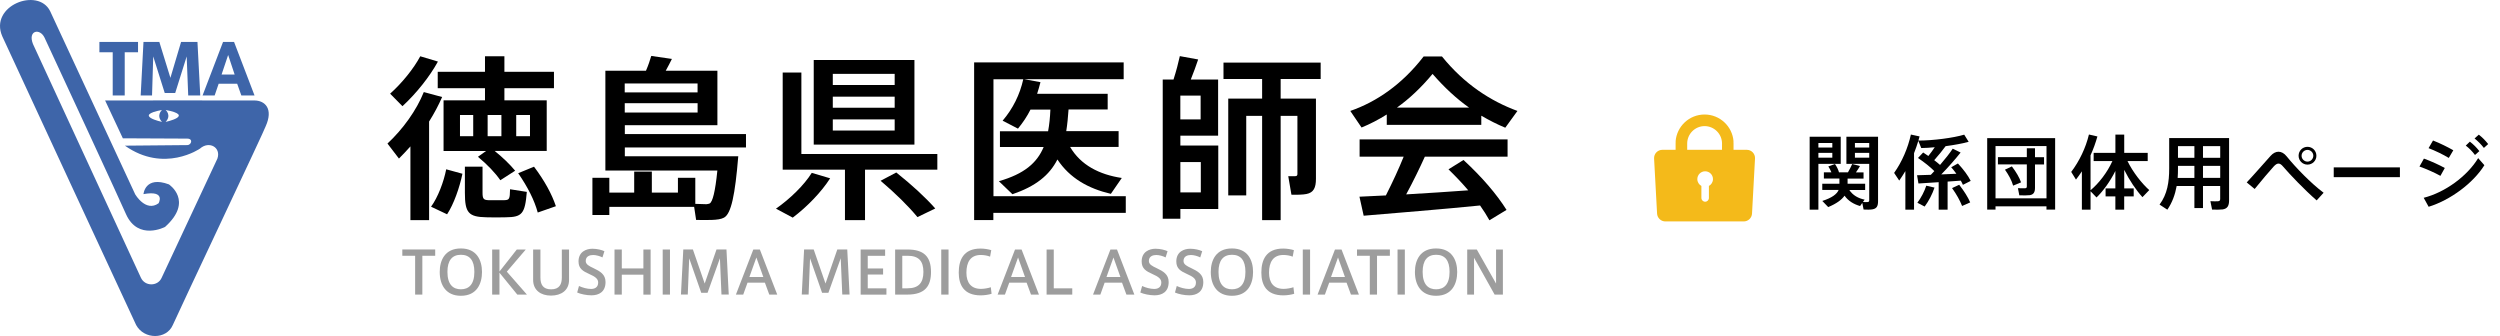
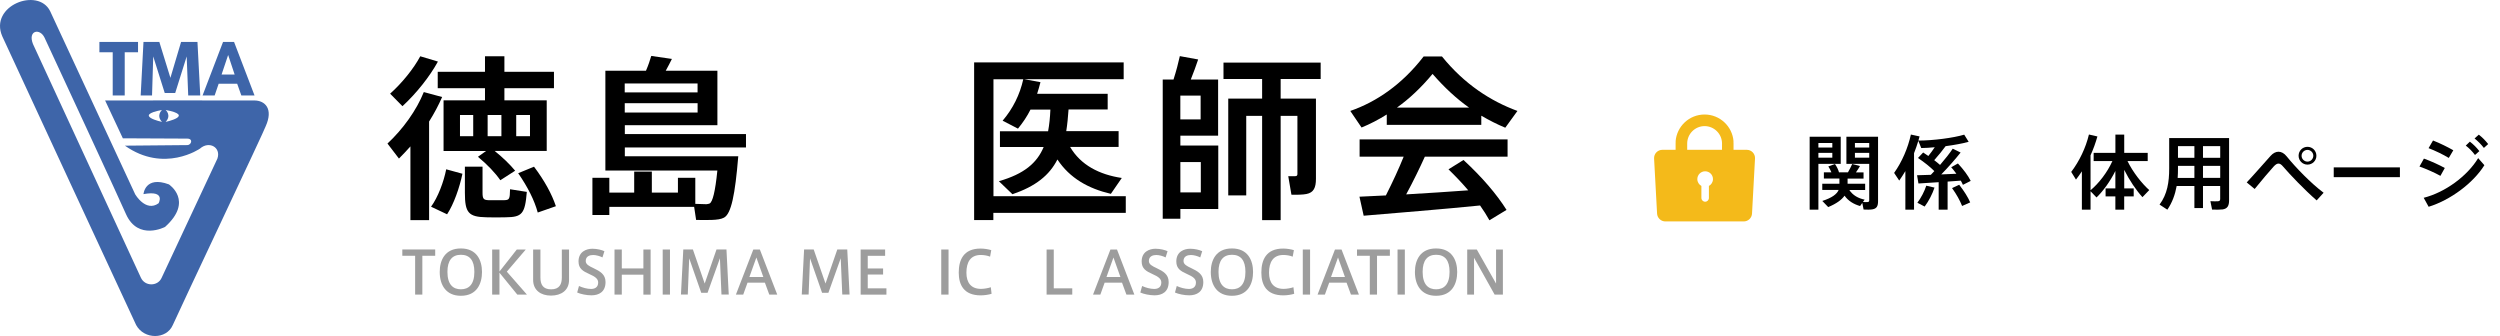
<svg xmlns="http://www.w3.org/2000/svg" version="1.1" x="0px" y="0px" viewBox="0 0 6516.6 875.9" style="enable-background:new 0 0 6516.6 875.9;" xml:space="preserve">
  <style type="text/css">
	.st0{fill:#3E65A9;}
	.st1{fill:#9D9D9D;}
	.st2{fill:#F4BA1A;}
</style>
  <g id="レイヤー_1">
</g>
  <g id="レイヤー_2">
    <g>
      <path class="st0" d="M663,261.9c-21.6-0.4-389,0-389,0l46.2,98.6l167.1,0.8c17.3-0.4,11.6,16.9,0.8,16.9    c-7.3,0-162.5,1.5-162.5,1.5c102.4,72.4,195.6,7.7,195.6,7.7c23.9-21.2,55.8-3.1,45.4,26.2c-5,10.4-145.6,311.2-145.6,311.2    c-10.4,22-43.1,22-53.7-0.8c-4.8-10.8-281.4-609.3-281.4-609.3c-13.9-35.4,17.7-42,30-16.9c7.7,15.8,209.9,452.6,212.6,460.6    c31.6,70.1,101.7,33.1,101.7,33.1c75.5-67.8,10-110.9,10-110.9c-62.4-23.1-66.2,25.4-66.2,25.4c59.3-10.8,39.3,23.9,39.3,23.9    c-33.1,23.9-60.8-23.1-60.8-23.1L130.8,29.3C99.6-34.6-29,14.7,6,94.8c8.5,19.3,348.9,752.5,348.9,752.5c20.8,38.1,79,38.1,95.5,0    c12.3-28.5,243.8-517.7,241.9-517.6C713.4,283.2,690.5,261.9,663,261.9z M422.3,317.8c0,0-77.4-16.6,0-31.2    C422.3,286.6,406.2,300.4,422.3,317.8z M431.7,317.8c16.2-17.3,0-31.2,0-31.2C509.1,301.2,431.7,317.8,431.7,317.8z" />
    </g>
    <g>
      <path class="st0" d="M293.8,248.9V136.2h-34.7v-26.9h100.7v26.9h-34.7v112.7H293.8z" />
      <path class="st0" d="M456.7,242.4h-27.3l-30-95.3l-3.1,101.8h-29.6l7.3-139.6h41.3l28.9,93.6l27.8-93.6h42.7l7.3,139.6h-31.4    l-4-101.8L456.7,242.4z" />
      <path class="st0" d="M581.4,109.3h28.7l53.4,139.6h-34.4l-10.9-30.7H570l-10.5,30.7H528L581.4,109.3z M611.6,194.2l-16.9-50.9    l-17.1,50.9H611.6z" />
    </g>
    <g>
      <path d="M1118.5,573.8h-48.7V381.6c-9.7,11-19.8,21.6-29.9,31.7l-29.9-39.1c40.5-37.7,75.8-86.9,94.7-134.2l47.8,12.9    c-9.2,21.1-20.7,42.8-34,63.9V573.8z M1141.5,160.5c-21.1,38.6-55.6,82.3-92.4,116.3l-32.2-32.6c30.8-27.6,61.1-64.8,78.6-97.5    L1141.5,160.5z M1205.4,452.9c-7.4,35.9-22.5,79.1-40,105.7l-41.8-19.8c17.9-24.4,33.1-64.8,39.5-97.5L1205.4,452.9z M1267,393.6    h-110.8V261.6h108v-31.7h-123.2v-42.8h123.2v-40.5h50.6v40.5H1444v42.8h-129.2v31.7h110.3v131.9h-135.6    c22.1,17.9,39.5,34.9,53.3,51.5l-38.6,24.8c-13.8-19.8-33.6-40.5-58.4-61.1L1267,393.6z M1199,355h34.5v-55.2H1199V355z     M1257.8,434.5v68c0,15.6,2.8,18.8,15.2,19.3c11,0,30.3,0,41.8,0c12.9-0.5,14.3-2.8,14.7-28.5l43.7,6.9    c-4.6,57.9-12.9,65.7-54.7,66.2c-14.7,0.5-37.2,0.5-50.6,0c-46.9-0.9-56.1-12-56.1-63.9v-68H1257.8z M1307,355v-55.2h-35.9V355    H1307z M1381.5,355v-55.2h-35.9V355H1381.5z M1392,434.5c27.6,36.8,46.4,71.3,57,103l-47.3,16.5c-8.7-32.2-26.2-66.7-51-102.5    L1392,434.5z" />
      <path d="M1812.4,463.4v68c9.7,0.5,22.5,0.9,29,0.9c3.2-0.5,6.4-0.9,8.3-1.8c7.8-4.1,14.7-30.8,20.2-86h-291.9v-20.2v-17V184.4h23    h27.6h55.2c6-13.8,10.6-27.6,13.8-38.6l53.8,7.8c-4.6,9.2-10.1,20.2-16.1,30.8h134.7v142h-241.3v23h315.8v34.9h-315.8v23H1873h28    h23.4c-8.3,100.7-18.4,149.9-37.2,160c-7.4,4.1-18.4,5.5-32.2,6c-8.7,0.5-29.4,0-40.5,0l-5.1-34h-221.1v21.1h-44.1v-97h44.1v38.6    h64.8v-54.7h46v54.7h68v-38.6H1812.4z M1818.3,240.9v-23.4h-189.9v23.4H1818.3z M1628.5,269v24.4h189.9V269H1628.5z" />
-       <path d="M2163.9,464.8c-23,35.9-59.3,73.5-97.5,102.5l-43.7-23.4c36.8-25.7,73.1-61.1,93.3-93.3L2163.9,464.8z M2254.9,573.8    h-52.4V442.3h-162.3V189h48.7v212.4h354.4v40.9h-188.5V573.8z M2383.6,156.4V377h-262.5V156.4H2383.6z M2170.8,221.6h161.3v-29    h-161.3V221.6z M2170.8,280.9h161.3v-29h-161.3V280.9z M2170.8,340.2h161.3v-29h-161.3V340.2z M2336.3,449.6    c41.4,33.1,74.5,63.4,101.6,93.8l-46.4,22.5c-24.4-29.4-56.5-61.1-96.1-94.7L2336.3,449.6z" />
      <path d="M2934.5,511.2v43.7h-345.2v18.8h-50.1v-411h389.8v43.7h-259.7l42.8,7.8c-2.8,10.6-5.5,20.7-8.7,30.3h183.9v40.9h-102    c-1.4,20.2-3.2,39.1-6,56.5h136.5V383h-126.4c27.6,47.3,76.3,72.2,134.7,80.9l-28.5,41.4c-58.8-13.8-107.1-40.9-139.3-89.6    c-20.7,40.9-56.5,69.9-117.2,90.6l-35.4-34c65.7-18.8,99.3-47.3,116.8-89.2h-114v-40.9h125.5c3.2-17,5.1-35.9,6-56.5h-51.9    c-8.7,17.5-19.8,34-32.6,49.6l-40-20.7c26.7-31.3,45-68,53.8-108h-77.7v304.8H2934.5z" />
      <path d="M3175.6,379.3v165.5h-98.8v25.3h-46V207.4h26.7h1.4c6.9-21.6,12.9-44.1,16.5-61.1l47.8,8.7c-5.1,15.6-12,34-19.3,52.4    h71.3v146.2h-98.4v25.7H3175.6z M3129.6,311.3v-62.1h-52.9v62.1H3129.6z M3130.1,501.6v-79.1h-53.3v79.1H3130.1z M3406.8,257h23.4    v209.2c0,23-6,35.9-24.8,39.5c-8.3,1.8-25.7,2.3-39.1,1.8l-8.3-48.3c6.4,0,15.2,0.5,18.4,0c4.1,0,5.5-2.3,5.5-5.5V302.1h-43.7    v271.7h-48.3V302.1h-41.4v207.3h-46.9V257h88.3v-51h-100.7v-42.8h253.3V206h-104.3v51h43.7H3406.8z" />
      <path d="M3861.2,325.5h-246.4v-27.1c-21.1,13.3-43.2,24.8-65.7,34l-29.4-43.2c69-23.9,135.6-69.9,191.2-142h47.8    c58.4,72.2,126.9,116.3,196.7,142l-31.7,43.7c-21.1-8.7-41.8-19.3-62.5-31.3V325.5z M3612.5,509.4c17.5-34.5,34.5-71.3,46.4-101.1    H3544v-45h385.7v45h-215.6c-13.3,29.4-30.3,64.4-48.7,98.4c54.2-3.2,112.6-6.9,161.8-10.6c-15.2-17.9-32.6-36.3-51.5-54.7    l39.1-24.4c49.2,45.5,86.4,89.2,112.2,130.1l-44.6,27.1c-6.9-12.4-15.2-25.7-24.4-38.6c-91,9.2-226.2,20.2-303.4,26.7l-11-49.6    C3562.8,511.7,3586.3,510.8,3612.5,509.4z M3829.4,280.5c-32.6-23-63.9-51.9-95.2-87.8c-29.9,35.9-60.7,64.8-92.9,87.8H3829.4z" />
    </g>
    <g>
      <path class="st1" d="M1082.1,767.9V666.7h-33.4v-16.4h85.7v16.4h-33.5v101.2H1082.1z" />
      <path class="st1" d="M1146.2,708.8c0-30.2,13.5-61.2,55.1-61.2s55.1,31.1,55.1,61.4c0,29.5-12.7,62-55.1,62    c-38.4,0-55.1-27.7-55.1-62V708.8z M1166.3,708.8c0,33.4,15.2,45.3,35.1,45.3c20.5,0,35.1-12.6,35.1-45.5    c0-30-12.2-44.5-35.1-44.5c-22.7,0-35.1,14.7-35.1,44.5V708.8z" />
      <path class="st1" d="M1373.5,767.9h-25.1l-46.5-57.1v57.1h-19V650.4h19v57.4l45.2-57.4h23.4l-49.4,57.7L1373.5,767.9z" />
      <path class="st1" d="M1436.1,770.5c-26.2,0-46.4-13.9-46.4-40.7v-79.4h19v72.9c0,17.6,6.1,30.9,27.9,30.9    c21.6,0,27.9-13.3,27.9-30.9v-72.9h18.8v79.4c0,26.8-20.1,40.7-47,40.7H1436.1z" />
      <path class="st1" d="M1570.4,671c-6.6-3.4-16.5-6.3-24.2-6.3c-8.4,0-19.4,2.9-19.4,15.6c0,8.9,8.6,13.2,19.9,18.5    c17.3,8.3,31.7,16.1,31.7,36.4c0,25.9-17.5,34.6-36.7,34.6c-12.7,0-28.3-3.2-37.2-7.3l4.7-17c9,4.3,21.6,7.7,31.5,7.7    c8.9,0,18.5-3.7,18.5-16.8c0-9.5-7.5-15.2-23-22c-16.7-7.5-28.2-14.1-28.2-32.9c0-25.7,20.7-33.1,36.1-33.1    c12.7,0,24.6,3.2,31.4,6.4L1570.4,671z" />
      <path class="st1" d="M1620.8,767.9h-19V650.4h19v49.3h56.3v-49.3h18.8v117.6h-18.8V716h-56.3V767.9z" />
      <path class="st1" d="M1746.4,767.9h-19V650.4h19V767.9z" />
      <path class="st1" d="M1844.3,763.3h-16.4l-31.4-89.9l-3.7,94.4H1775l6.1-117.6h25l30.8,88.9l30.8-88.9h25.9l6,117.6h-19l-4-94.6    L1844.3,763.3z" />
      <path class="st1" d="M1963.6,650.4h17.1l45.3,117.6h-20.7l-11.5-31.2h-45.3l-11.2,31.2h-19.1L1963.6,650.4z M1989.7,722    l-18.1-50.8l-18.2,50.8H1989.7z" />
      <path class="st1" d="M2159.3,763.3h-16.4l-31.4-89.9l-3.7,94.4h-17.9l6.1-117.6h25l30.8,88.9l30.8-88.9h25.9l6,117.6h-19l-4-94.6    L2159.3,763.3z" />
      <path class="st1" d="M2261.9,699.8h40v15.8h-40v36h48.7v16.4h-67.2V650.4h63.8v16.4h-45.3V699.8z" />
-       <path class="st1" d="M2365.9,650.4c41.2,0,60.9,17.5,60.9,58.6c0,35.8-14.7,58.9-61.8,58.9h-31.7V650.4H2365.9z M2407,708.8    c0-28.2-12.1-42.1-41.3-42.1h-13.8v84.8h13.8c28.3,0,41.3-13.9,41.3-42.6V708.8z" />
      <path class="st1" d="M2472.5,767.9h-19V650.4h19V767.9z" />
      <path class="st1" d="M2499.1,710.5c0-32.1,11.8-62.6,56.9-62.6c10.1,0,20.8,2,27.9,4.1l-3.1,17c-7-2.8-15.9-4.4-24.2-4.4    c-26.9,0-37.5,18.8-37.5,46.2c0,26,12.1,42.2,38,42.2c8.1,0,19.3-2,25.6-4.3l2,17.1c-6.4,2.1-17.9,4.1-28.3,4.1    c-44.5,0-57.3-27.9-57.3-59.4V710.5z" />
-       <path class="st1" d="M2645.8,650.4h17.1l45.3,117.6h-20.7l-11.5-31.2h-45.3l-11.2,31.2h-19.1L2645.8,650.4z M2671.8,722    l-18.1-50.8l-18.2,50.8H2671.8z" />
      <path class="st1" d="M2746.8,751.5h48.2v16.4h-66.9V650.4h18.7V751.5z" />
      <path class="st1" d="M2894.5,650.4h17.1l45.3,117.6h-20.7l-11.5-31.2h-45.3l-11.2,31.2h-19.1L2894.5,650.4z M2920.5,722    l-18.1-50.8l-18.2,50.8H2920.5z" />
      <path class="st1" d="M3038.3,671c-6.6-3.4-16.5-6.3-24.2-6.3c-8.4,0-19.4,2.9-19.4,15.6c0,8.9,8.6,13.2,19.9,18.5    c17.3,8.3,31.7,16.1,31.7,36.4c0,25.9-17.5,34.6-36.7,34.6c-12.7,0-28.3-3.2-37.2-7.3l4.7-17c9,4.3,21.6,7.7,31.5,7.7    c8.9,0,18.5-3.7,18.5-16.8c0-9.5-7.5-15.2-23-22c-16.7-7.5-28.2-14.1-28.2-32.9c0-25.7,20.7-33.1,36.1-33.1    c12.7,0,24.6,3.2,31.4,6.4L3038.3,671z" />
      <path class="st1" d="M3128.6,671c-6.6-3.4-16.5-6.3-24.2-6.3c-8.4,0-19.4,2.9-19.4,15.6c0,8.9,8.6,13.2,19.9,18.5    c17.3,8.3,31.7,16.1,31.7,36.4c0,25.9-17.5,34.6-36.7,34.6c-12.7,0-28.3-3.2-37.2-7.3l4.7-17c9,4.3,21.6,7.7,31.5,7.7    c8.9,0,18.5-3.7,18.5-16.8c0-9.5-7.5-15.2-23-22c-16.7-7.5-28.2-14.1-28.2-32.9c0-25.7,20.7-33.1,36.1-33.1    c12.7,0,24.6,3.2,31.4,6.4L3128.6,671z" />
      <path class="st1" d="M3156.1,708.8c0-30.2,13.5-61.2,55.1-61.2s55.1,31.1,55.1,61.4c0,29.5-12.7,62-55.1,62    c-38.4,0-55.1-27.7-55.1-62V708.8z M3176.2,708.8c0,33.4,15.2,45.3,35.1,45.3c20.5,0,35.1-12.6,35.1-45.5    c0-30-12.2-44.5-35.1-44.5c-22.7,0-35.1,14.7-35.1,44.5V708.8z" />
      <path class="st1" d="M3287.9,710.5c0-32.1,11.8-62.6,56.9-62.6c10.1,0,20.8,2,27.9,4.1l-3.1,17c-7-2.8-15.9-4.4-24.2-4.4    c-26.9,0-37.5,18.8-37.5,46.2c0,26,12.1,42.2,38,42.2c8.1,0,19.3-2,25.6-4.3l2,17.1c-6.4,2.1-17.9,4.1-28.3,4.1    c-44.5,0-57.3-27.9-57.3-59.4V710.5z" />
      <path class="st1" d="M3414.9,767.9h-19V650.4h19V767.9z" />
      <path class="st1" d="M3479.8,650.4h17.1l45.3,117.6h-20.7l-11.5-31.2h-45.3l-11.2,31.2h-19.1L3479.8,650.4z M3505.8,722    l-18.1-50.8l-18.2,50.8H3505.8z" />
      <path class="st1" d="M3570.6,767.9V666.7h-33.4v-16.4h85.7v16.4h-33.5v101.2H3570.6z" />
      <path class="st1" d="M3661.9,767.9h-19V650.4h19V767.9z" />
      <path class="st1" d="M3688.2,708.8c0-30.2,13.5-61.2,55.1-61.2s55.1,31.1,55.1,61.4c0,29.5-12.7,62-55.1,62    c-38.4,0-55.1-27.7-55.1-62V708.8z M3708.3,708.8c0,33.4,15.2,45.3,35.1,45.3c20.5,0,35.1-12.6,35.1-45.5    c0-30-12.2-44.5-35.1-44.5c-22.7,0-35.1,14.7-35.1,44.5V708.8z" />
      <path class="st1" d="M3842.3,767.9h-17.8V650.4h25l50.2,88.8v-88.8h17.8v117.6H3896l-53.7-96.1V767.9z" />
    </g>
    <g>
      <path class="st2" d="M4553.2,390.5h-34.5v-16.3c0-1.9-0.1-3.8-0.2-5.7h0.2c-2.9-39.1-35.6-70-75.4-70c0,0-0.1,0-0.1,0    s-0.1,0-0.1,0c-39.8,0-72.5,30.9-75.4,70h0.2c-0.1,1.9-0.2,3.7-0.2,5.7v16.3h-34.5c-12.4,0-22.2,10.4-21.6,22.7l7.8,143.5    c0.6,11.5,10.1,20.5,21.6,20.5h204.3c11.5,0,21-9,21.6-20.5l7.8-143.5C4575.4,400.9,4565.6,390.5,4553.2,390.5z M4454.5,484.7V516    c0,5.4-4.4,9.8-9.8,9.8l0,0c-5.4,0-9.8-4.4-9.8-9.8v-31.3c-6.3-3.5-10.6-10.1-10.6-17.8c0-11.3,9.1-20.4,20.4-20.4    c11.3,0,20.4,9.1,20.4,20.4C4465.1,474.6,4460.8,481.2,4454.5,484.7z M4488.6,390.5h-90.7v-16.3c0-25,20.3-45.4,45.4-45.5    c25,0.1,45.4,20.4,45.4,45.5L4488.6,390.5L4488.6,390.5z" />
    </g>
    <g>
      <path d="M4739.9,356.5h58.2v70.7h-58.2v119.4h-22.8V356.5h14.6H4739.9z M4776.2,384.6v-11.8h-36.3v11.8H4776.2z M4739.9,398.5    v12.4h36.3v-12.4H4739.9z M4860.4,520.4l-4.4,6.1c4.6,0.4,10.1,0.4,12,0.2c3.6-0.2,4.4-1.9,4.4-5.1v-94.5h-59.5v-70.7h59.5h12.7    h10.3v168.1c0,12.4-3.2,19-14.1,21.1c-5.1,1.1-15.6,1.1-23.6,0.6l-3.4-17.3l-5.7,8.2c-16.9-4.9-30.8-13.3-40.5-27    c-7.6,10.8-21.1,20.7-42.6,29.7l-15.4-16c25.3-8.2,38-17.7,42.6-28.7H4750v-16.2h44.7v-13.5h-40.5v-16.2h19.6    c-1.9-5.1-4.9-10.5-8-15.4l17.3-6.3c5.1,7.4,8.9,15.4,10.5,21.7h23.4c4.4-7.6,8.4-15.8,11-21.7l20.3,5.3    c-2.7,4.9-6.5,10.8-10.5,16.5h19.8v16.2h-41.6v13.5h45.8v16.2h-41.3C4829.4,509,4843.9,517,4860.4,520.4z M4872.4,384.6v-11.8    h-37.3v11.8H4872.4z M4835.1,398.5v12.4h37.3v-12.4H4835.1z" />
      <path d="M5076.6,546.6h-23.2v-71.7c-19.6,1.5-38.6,2.5-52.7,3.4l-3.6-21.5c9.5-0.2,22.1-0.6,35.9-1.1c3-3.2,6.1-6.3,9.1-9.7    c-11.2-11.2-25.5-22.6-42.6-34.2l13.5-14.3c4.6,3.2,9.3,6.1,13.5,9.1c6.1-7.6,11.8-15.4,16.7-22.8c-12.4,1.3-24.5,1.9-35.2,2.1    l-7.6-18.8c-3.2,10.8-7,21.5-11.2,32.1v147.4h-22.6V446c-5.1,8.4-10.3,16.7-16,24.7l-13.3-20c20.7-29.1,36.1-65.2,43.7-100    l22.6,4.9c-0.8,3.6-1.9,7.2-3,10.8c38.2,0,91.5-7,119.4-15.4l11.6,18.6c-15.8,4.4-37.5,8.4-60.1,11.4c-7.8,10.8-18.6,24-29.7,36.5    c5.5,4.2,10.5,8.2,15.2,12.4c13.5-15.6,25.3-30.6,33.1-42.4l20.5,10.1c-12.9,16.2-30.8,36.9-50.4,57c13.7-0.4,27.2-1.1,39.4-1.7    c-4-5.7-8.6-11.2-13.5-17.1l17.5-9.7c15,16.2,26.2,31.2,33.3,45.4l-20.3,10.3c-1.5-3.6-3.4-7.2-5.5-11    c-10.3,0.8-22.1,1.7-34.4,2.5V546.6z M5042.6,489c-5.5,16.5-14.8,34.8-25.7,49.4l-19-9.9c9.7-12.9,18.6-30,23.2-44.5L5042.6,489z     M5106.9,481.6c13.1,16.9,22.6,31.9,28.7,46l-21.1,9.3c-5.7-14.3-14.3-30-26.2-46.6L5106.9,481.6z" />
-       <path d="M5201.6,537.7v8.6h-21.7V360.1H5357v186.3h-22.6v-8.6H5201.6z M5334.5,517V380.8h-132.9V517H5334.5z M5283.2,409.7v-23.2    h21.3v23.2h23.6v19h-23.6v60.8c0,11.2-3.4,17.5-13.3,19.2c-5.5,0.8-18.4,0.8-27.6,0.4l-3.6-18.6c6.5,0.4,15.6,0.4,18.8,0.2    c3.4-0.2,4.4-1.7,4.4-4.9v-57.2h-75.3v-19H5283.2z M5244.2,433.7c11.4,15,19.4,28.7,24,41.6l-20.7,8.6c-3.6-12.9-11-27-21.3-41.6    L5244.2,433.7z" />
      <path d="M5426.7,546.6v-100c-4.9,7.4-9.9,14.6-15.4,21.5l-12.4-20c21.5-28.3,38-63.1,46.2-97.5l22.1,5.1    c-4.6,16.2-10.5,32.9-17.9,49.1v91.1c21.3-17.7,43.7-46.4,57-76.1h-48.9v-21.3h56.7v-47.7h23v47.7h61.2v21.3h-52.7    c13.9,28.5,36.5,57.6,56.7,75.7l-17.7,18.4c-16.5-18.1-34.2-44.3-47.5-71.1v48.3h24.7V512H5537v34.6h-23V512h-25.5v-20.9h25.5    v-45.4c-13.5,27-31.6,52.1-49.1,69l-15.6-16.2v48.1H5426.7z" />
      <path d="M5742.4,484.8v57.6H5720v-57.6h-46.2c-4,22.1-11.4,43-24.3,61.8l-20.3-13.3c20.3-27.2,25.1-58.9,25.1-93.9v-79.5h13.1h9.7    h110.1h12.4h10.8v162.2c0,13.9-3.8,21.7-16.7,23.8c-5.9,0.8-18.4,0.8-27.6,0.4c-1.5-8.2-3-15.2-4.4-21.9c7,0.4,16.7,0.6,20,0.2    c4.4-0.4,5.5-2.3,5.5-6.3v-33.5H5742.4z M5720,463.7v-31.4h-42.8v7.2c0,8.2-0.2,16.2-0.8,24.3H5720z M5720,411.4V381h-42.8v30.4    H5720z M5787.3,411.4V381h-44.9v30.4H5787.3z M5787.3,463.7v-31.4h-44.9v31.4H5787.3z" />
      <path d="M5918.6,406.3c6.5-7.2,13.5-10.8,20.7-10.8c7.4,0,14.8,4,21.3,12.2c23.6,29.1,62.9,69.8,96.2,94.7l-18.1,20    c-32.7-28.5-70-67.9-87.3-88c-4.6-5.5-8.2-8-12.2-8s-7.8,2.5-12.7,7.8c-9.5,10.3-33.1,38.2-49.4,58.4l-20.7-17.1    C5876,454.8,5906.4,419.6,5918.6,406.3z M6038,406.1c0,12.7-10.3,23-23.2,23s-23.2-10.3-23.2-23.2s10.3-23.2,23.2-23.2    s23.2,10.3,23.2,23.2V406.1z M5999.4,406.1c0,8.2,7,15.2,15.4,15.2c8.2,0,15.2-7,15.2-15.4c0-8.2-7-15.2-15.2-15.2    c-8.4,0-15.4,7-15.4,15.2V406.1z" />
      <path d="M6255.7,436.3v25.5h-172.5v-25.5H6255.7z" />
      <path d="M6372.7,437.9l-11.4,20.5c-15-8.4-37.1-18.1-54.6-24.3l11.6-20.7C6336.3,419.8,6359.7,430.6,6372.7,437.9z M6459.7,412.2    l16.2,18.4c-29.3,47-88.6,90.9-145.3,108.4l-12.9-23.4C6373.6,501.4,6431.2,459.2,6459.7,412.2z M6394.9,391.7l-11.8,20    c-14.6-8.9-35.6-19-52.7-25.5l11.6-20C6360.5,373.4,6381.8,384.1,6394.9,391.7z M6438.1,369.2c9.9,7.8,16.7,14.6,24.7,24.7    l-11.4,10.1c-7.4-9.9-14.6-17.1-24-24.5L6438.1,369.2z M6461.3,351c9.9,7.6,16.5,14.6,24.5,24.5l-11.2,10.1    c-7.6-9.7-14.8-16.9-24.3-24.7L6461.3,351z" />
    </g>
  </g>
</svg>